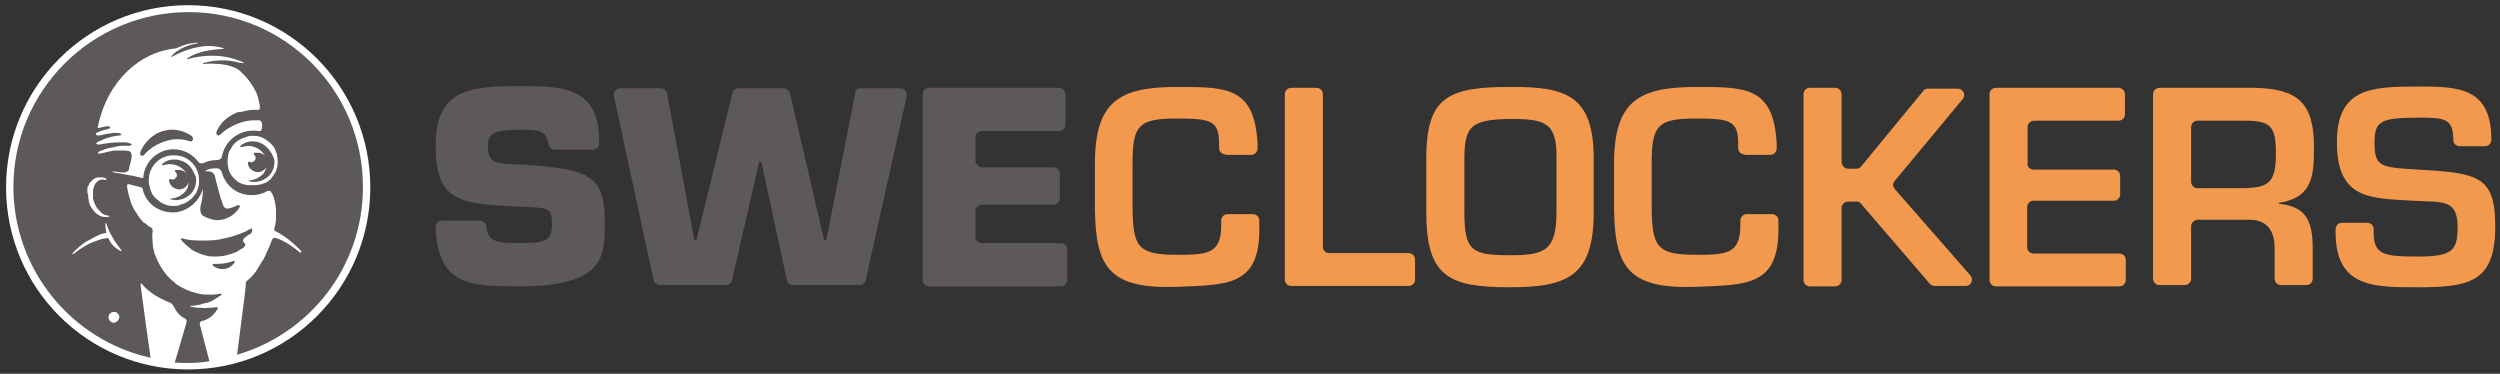
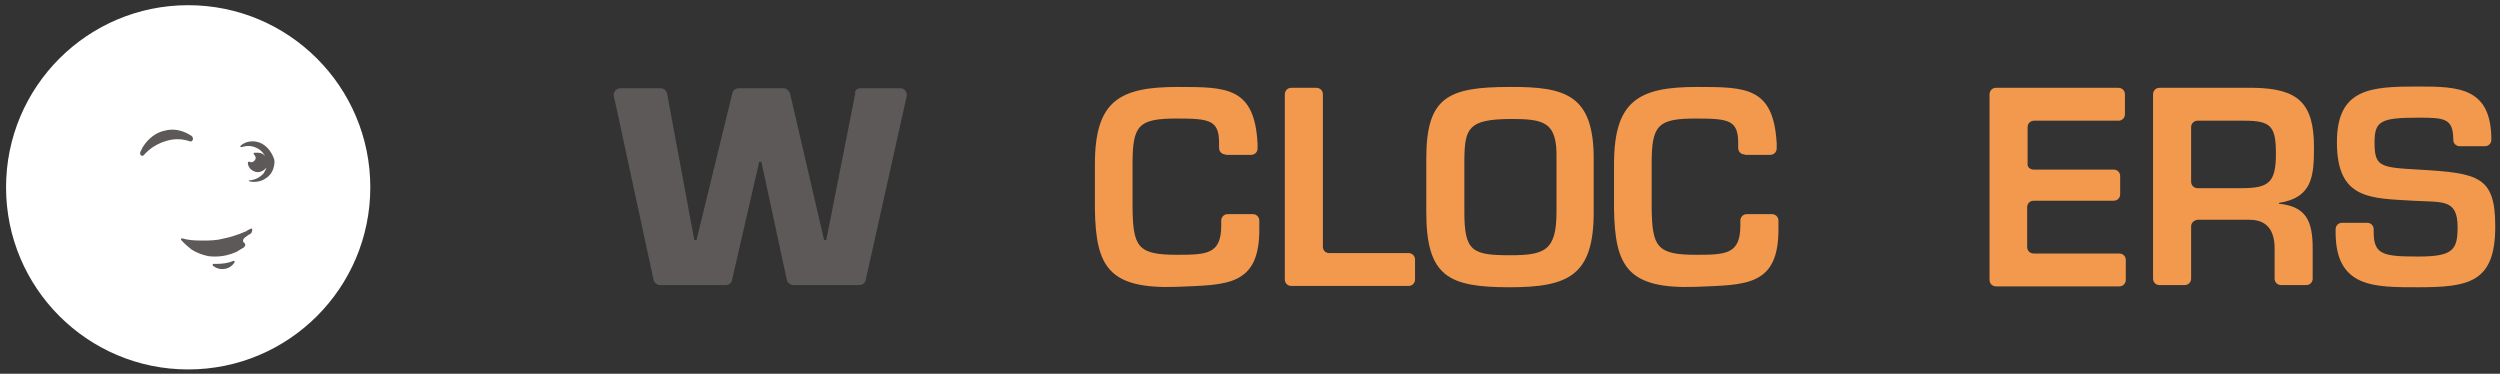
<svg xmlns="http://www.w3.org/2000/svg" version="1.1" id="Layer_1" x="0px" y="0px" viewBox="0 0 577.9 86.4" style="enable-background:new 0 0 577.9 86.4;" xml:space="preserve">
  <rect x="0" y="0" width="577.9" height="86.4" fill="#333333" stroke="none" />
  <style type="text/css">
	.st0{fill:#FFFFFF;}
	.st1{fill:#5D5958;}
	.st2{fill:#F3994E;}
</style>
  <g id="SWECLOCKERS_Light_1_">
    <circle class="st0" cx="43.5" cy="43.3" r="42.1" />
    <g>
-       <path class="st1" d="M122.9,38.2c13.5,1,16.9,2.7,16.9,13.1c0,7.5,0.4,14.9-19.8,14.9c-11.2,0-18.8-0.2-19.3-13.6    c0-0.8,0.6-1.6,1.5-1.6h8.7c0.7,0,1.5,0.6,1.5,1.3c0.4,3.5,2.2,3.9,7.6,3.9c5.7,0,7.6-0.4,7.6-4.2c0-4-0.7-3.9-6.4-4.2l-2.7-0.1    c-11.3-0.7-17.8-0.7-17.8-13.8s7.4-14,19.3-14c10,0,18.5,0.1,18.5,12.7v0.5c0,0.8-0.6,1.5-1.5,1.5h-8.7c-0.7,0-1.3-0.5-1.5-1.2    c-0.4-3.4-2.4-3.4-6.8-3.4c-6.6,0-7.2,1.3-7.2,3.9c0,3.6,1.8,3.8,5,4L122.9,38.2z" />
      <path class="st1" d="M198.9,20.4h9.2c1,0,1.6,0.8,1.5,1.8l-9.5,42.6c-0.1,0.6-0.7,1.1-1.5,1.1h-15.2c-0.7,0-1.3-0.5-1.5-1.1    l-5.9-27.4h-0.5l-6.3,27.4c-0.1,0.6-0.7,1.1-1.5,1.1h-15.1c-0.7,0-1.3-0.5-1.5-1.1l-9.2-42.6c-0.2-0.8,0.5-1.8,1.5-1.8h9.3    c0.7,0,1.3,0.5,1.5,1.2l6.3,33.9h0.5l8.3-34c0.1-0.6,0.7-1.1,1.5-1.1h10.3c0.7,0,1.2,0.5,1.5,1.1l7.9,34h0.5l6.7-33.9    C197.5,20.9,198.2,20.4,198.9,20.4z" />
-       <path class="st1" d="M227,38.7h16.5c0.8,0,1.5,0.6,1.5,1.5v5.6c0,0.8-0.6,1.5-1.5,1.5H227c-0.8,0-1.5,0.6-1.5,1.5v5.9    c0,0.8,0.6,1.5,1.5,1.5h18.2c0.8,0,1.5,0.6,1.5,1.5v7c0,0.8-0.6,1.5-1.5,1.5h-30.4c-0.8,0-1.5-0.6-1.5-1.5V21.8    c0-0.8,0.6-1.5,1.5-1.5h30c0.8,0,1.5,0.6,1.5,1.5v7c0,0.8-0.6,1.5-1.5,1.5H227c-0.8,0-1.5,0.6-1.5,1.5v5.5    C225.6,38,226.3,38.7,227,38.7z" />
      <path class="st2" d="M283.3,35.7c-0.8,0-1.5-0.6-1.5-1.5v-1.1c0-5.3-2.1-5.7-9.7-5.7c-8.9,0-10.3,1.5-10.3,10.4V48    c0.1,9.1,1.2,10.9,10.3,10.9c7,0,10.2-0.2,10.2-6.8V51c0-0.8,0.6-1.5,1.5-1.5h5.8c0.8,0,1.5,0.6,1.5,1.5v1.6    c0.2,13.7-7.6,13.2-18.9,13.7c-16,0.6-18.9-4.7-19.1-18V37.9c0-14.6,5.7-17.8,19.1-17.8c11.4,0,17.8,0,18.5,13.1v1.1    c0,0.8-0.6,1.5-1.5,1.5H283.3z" />
      <path class="st2" d="M307.3,58.5h18.3c0.8,0,1.5,0.6,1.5,1.5v4.6c0,0.8-0.6,1.5-1.5,1.5h-27.1c-0.8,0-1.5-0.6-1.5-1.5V21.8    c0-0.8,0.6-1.5,1.5-1.5h5.8c0.8,0,1.5,0.6,1.5,1.5v35.2C305.8,57.9,306.4,58.5,307.3,58.5z" />
      <path class="st2" d="M368.4,36.7v12.3c0,14.6-5.7,17.4-19.4,17.4c-14.1,0-19.3-2.4-19.3-17.4V36.7c0-14.2,4.9-16.6,19.3-16.6    C362.1,20,368.4,22.1,368.4,36.7z M338.5,36.7v12.3c0,9.1,1.8,10,10.6,10c8,0,10.7-1.1,10.7-10V36.7c0.2-8.6-2.9-9.2-10.7-9.2    C339.6,27.6,338.6,29.5,338.5,36.7z" />
      <path class="st2" d="M403.3,35.7c-0.8,0-1.5-0.6-1.5-1.5v-1.1c0-5.3-2.1-5.7-9.7-5.7c-8.9,0-10.3,1.5-10.3,10.4V48    c0.1,9.1,1.2,10.9,10.3,10.9c7,0,10.2-0.2,10.2-6.8V51c0-0.8,0.6-1.5,1.5-1.5h5.8c0.8,0,1.5,0.6,1.5,1.5v1.6    c0.2,13.7-7.6,13.2-18.9,13.7c-16,0.6-18.9-4.7-19.1-18V37.9c0-14.6,5.7-17.8,19.1-17.8c11.4,0,17.8,0,18.5,13.1v1.1    c0,0.8-0.6,1.5-1.5,1.5H403.3z" />
-       <path class="st2" d="M427.2,39h1.9c0.5,0,0.8-0.2,1.1-0.5L444.6,21c0.2-0.4,0.7-0.5,1.1-0.5h6.9c1.2,0,1.9,1.5,1.1,2.4l-15.7,18.9    c-0.5,0.6-0.5,1.3,0,1.9l17.5,20c0.8,1,0.1,2.4-1.1,2.4h-7.2c-0.4,0-0.8-0.2-1.1-0.5l-15.9-18.5c-0.2-0.4-0.7-0.5-1.1-0.5h-1.9    c-0.8,0-1.5,0.6-1.5,1.5v16.6c0,0.8-0.6,1.5-1.5,1.5h-5.8c-0.8,0-1.5-0.6-1.5-1.5V21.8c0-0.8,0.6-1.5,1.5-1.5h5.8    c0.8,0,1.5,0.6,1.5,1.5v15.7C425.8,38.4,426.5,39,427.2,39z" />
      <path class="st2" d="M470.1,39.2h18.5c0.8,0,1.5,0.6,1.5,1.5v4.2c0,0.8-0.6,1.5-1.5,1.5h-18.5c-0.8,0-1.5,0.6-1.5,1.5v9.2    c0,0.8,0.6,1.5,1.5,1.5h19.8c0.8,0,1.5,0.6,1.5,1.5v4.6c0,0.8-0.6,1.5-1.5,1.5h-28.5c-0.8,0-1.5-0.6-1.5-1.5V21.8    c0-0.8,0.6-1.5,1.5-1.5h28.3c0.8,0,1.5,0.6,1.5,1.5v4.6c0,0.8-0.6,1.5-1.5,1.5h-19.5c-0.8,0-1.5,0.6-1.5,1.5v8.5    C468.6,38.6,469.3,39.2,470.1,39.2z" />
      <path class="st2" d="M506.5,52.3v12.1c0,0.8-0.6,1.5-1.5,1.5h-5.8c-0.8,0-1.5-0.6-1.5-1.5V21.8c0-0.8,0.6-1.5,1.5-1.5h21.9    c10,0.2,13.8,3.4,13.8,13.7c0,6.8-0.4,11.7-8.1,12.9v0.2c6.2,0.6,7.8,3.9,7.8,10.3v7c0,0.8-0.6,1.5-1.5,1.5h-5.8    c-0.8,0-1.5-0.6-1.5-1.5v-7c0-3.9-1.6-6.6-5.8-6.6h-12C507.1,50.9,506.5,51.6,506.5,52.3z M518.1,43.5c6.4,0,8-1.3,8-8    c0-6.4-1.2-7.6-7.4-7.6H508c-0.8,0-1.5,0.6-1.5,1.5v12.6c0,0.8,0.6,1.5,1.5,1.5h10.1V43.5z" />
      <path class="st2" d="M547.2,51.5c0.8,0,1.5,0.6,1.5,1.5v0.7c0,5.2,2.3,5.6,10.3,5.6c8,0,9.1-1.5,9.1-6.8c0-6.6-3.5-5.7-10.3-6.1    c-9.8-0.6-17.6-0.2-17.6-13.5C540.2,20.4,548,20,559,20c9.3,0,16.9,0.2,16.9,12.3l0,0c0,0.8-0.6,1.5-1.5,1.5h-5.8    c-0.8,0-1.5-0.6-1.5-1.5l0,0c0-5-2.1-5.1-8.1-5.1c-8.7,0-10.1,0.8-10.1,5.7c0,5.6,1.2,5.8,10.1,6.3c14.1,0.8,17.8,1.6,17.8,13.2    c0,12.9-6.1,14-17.8,14c-10.1,0-19.1,0.2-19.1-12.7v-0.7c0-0.8,0.6-1.5,1.5-1.5H547.2z" />
    </g>
    <g>
      <g>
-         <path class="st1" d="M42,37.2c-1.5-0.6-3.3-0.4-4.5,0.7c-0.1,0.1-0.1,0.1,0,0.2c0,0.1,0.1,0.1,0.2,0.1h0.1     c1.5-0.5,2.8-0.2,3.8,0.4c0.6,0.4,1.1,0.8,1.5,1.5c-0.4-0.5-0.8-0.7-1.5-0.8c-0.4,0-0.6,0-1,0c-0.2,0-0.2,0.2-0.1,0.4     c0.2,0.2,0.4,0.5,0.4,0.8c0,0.5-0.4,0.8-0.8,1c-0.2,0-0.5,0-0.6-0.1s-0.4,0-0.4,0.2c0,0.2,0,0.4,0.1,0.6c0.2,0.8,1.1,1.5,2.1,1.6     c1.1,0,2.1-0.7,2.3-1.8c0,0.7-0.2,1.6-0.7,2.2c-0.7,0.8-1.8,1.6-3.4,1.7l0,0c-0.1,0-0.1,0.1-0.1,0.1s0,0.1,0.1,0.1     c0.7,0.2,1.6,0.2,2.3,0c0.7-0.1,1.5-0.6,2.1-1.1c0.2-0.2,0.6-0.6,0.7-0.8c0.2-0.4,0.4-0.7,0.5-1.1c0.2-0.7,0.4-1.6,0.1-2.3     C44.6,39.1,43.5,37.6,42,37.2z" />
-       </g>
+         </g>
      <g>
        <path class="st1" d="M56.7,56.7c0-0.1,0-0.2-0.1-0.4c0-0.1-0.1-0.1-0.2-0.2c-0.1-0.1-0.2-0.2-0.2-0.4c-0.1-0.5,0.4-0.8,1.1-1.3     l0,0c0.1-0.1,0.2-0.2,0.4-0.2c0,0,0.1,0,0.1-0.1c0.4-0.2,0.5-0.6,0.5-1c0-0.2-0.1-0.4-0.4-0.2c-0.1,0-0.1,0.1-0.2,0.1     c-0.2,0.1-0.5,0.2-0.7,0.4c-0.5,0.2-1.1,0.5-1.7,0.7l0,0c-0.2,0.1-0.4,0.1-0.6,0.2c-1.3,0.5-2.8,0.8-4.2,1.1     c-0.8,0.1-1.7,0.2-2.5,0.2l0,0c-0.6,0-1.2,0-1.7,0c-1.5,0-2.8-0.1-4.2-0.5c-0.2,0-0.4,0.1-0.2,0.4c0.7,0.8,1.5,1.5,2.4,2.2     c1.1,0.7,2.4,1.2,3.8,1.5c0.6,0.1,1.1,0.1,1.7,0.1c1.7,0,3.4-0.4,4.9-1.1c0.6-0.4,1.2-0.7,1.8-1.1C56.5,56.9,56.7,56.8,56.7,56.7     z" />
      </g>
      <g>
        <path class="st1" d="M44.4,31.5L44.4,31.5c-1.9-1.3-4.1-1.9-6.3-1.3C36,30.6,34.2,32.1,33,34c-0.1,0.2-0.5,1-0.5,1     c-0.1,0.1-0.1,0.2-0.1,0.5c0,0.4,0.4,0.6,0.6,0.5c0.1,0,0.1-0.1,0.2-0.1l0,0c1.5-1.7,3.3-2.8,5.5-3.4c1.8-0.5,3.6-0.4,5.3,0.2     l0,0c0.1,0,0.1,0,0.2,0c0.2-0.1,0.5-0.4,0.4-0.7C44.5,31.7,44.5,31.6,44.4,31.5z" />
      </g>
      <g>
        <path class="st1" d="M54,60.3c-1.2,0.5-2.5,0.7-4,0.7c-0.2,0-0.5,0-0.7,0c-0.1,0-0.2,0.2-0.1,0.4c0.6,0.5,1.3,0.8,2.2,0.8     c1.2,0,2.3-0.6,2.9-1.7C54.2,60.5,54.1,60.2,54,60.3z" />
      </g>
      <g>
-         <path class="st1" d="M83.9,43.2c0-22.3-18-40.4-40.3-40.4S3.1,20.9,3.1,43.2c0,19.3,13.6,35.5,31.7,39.5v-0.1l-1-7l0,0l-1.3-9.7     c0-0.4,0.1-0.5,0.4-0.2c0.7,1,1.7,1.7,2.7,2.4c1.1,0.7,2.3,1.3,3.5,1.8c0.5,0.1,0.8,0.5,1.1,1c0.5,1.1,1.3,2.1,2.5,2.7     c0.4,0.1,0.5,0.6,0.4,1l-2.7,9.2c1,0.1,1.9,0.1,2.9,0.1c1.7,0,3.4-0.1,5.1-0.4l-2.2-8.5c-0.1-0.4,0.1-0.7,0.5-0.8     c0.5-0.1,0.8-0.2,1.3-0.5c1-0.5,1.7-1.3,2.3-2.3c0.1-0.1,0-0.4-0.2-0.4c-0.8,0.1-1.8,0.2-2.8,0.2h-0.1c-0.6,0-1.3-0.1-1.9-0.1     c-0.5-0.1-0.8-0.1-1.2-0.2c-0.2,0-0.1-0.2,0-0.2c0.4,0,0.7,0,1.1-0.1c0.5-0.1,1.1-0.1,1.6-0.4c0.2,0,0.4-0.1,0.6-0.1l0,0     c1-0.2,1.8-0.6,2.5-1.1c0.4-0.2,0.7-0.5,1.1-0.7c0.1,0,0.1-0.1,0.2-0.2c0.1-0.1,0-0.2-0.1-0.2c-0.1,0-0.1,0-0.2,0     c-0.5,0.1-1,0.1-1.5,0.2c-0.5,0-0.8,0-1.3,0c-1,0-1.9-0.1-2.9-0.4c-1.5-0.4-2.9-1-4.1-1.8c-0.2-0.1-0.5-0.2-0.6-0.5     c-0.8-0.6-1.6-1.3-2.2-2.1c-0.4-0.5-0.7-1-1.1-1.6s-0.7-1.3-1-1.9c-0.1-0.5-0.4-0.8-0.5-1.3c-0.2-0.7-0.4-1.5-0.4-2.2     c0-0.5-0.1-1.1-0.1-1.6v-0.1c0-0.2,0-0.8,0.1-1.2c0-0.4-0.1-0.7-0.4-0.8c-0.1-0.1-0.4-0.2-0.4-0.2c-0.2-0.2-0.5-0.4-0.7-0.6     l-0.1-0.1l-0.1-0.1c0,0,0,0-0.1,0c-0.2-0.1-0.4-0.2-0.6-0.5c-0.5-0.5-0.8-1-1.2-1.6c-0.1-0.2-0.2-0.4-0.4-0.6     c-0.5-0.8-1-1.7-1.2-2.7c-0.2-0.7-0.5-1.5-0.6-2.3c-0.1-0.5-0.4-1.6,0.4-1.3l0,0c1.6,0.4,3,0.8,3,0.8l0,0l0,0     c0.6,3.4,3.6,5.8,7.3,5.7c3-0.1,5.9-2.5,6.7-5.5c0,1.2-0.1,2.5-0.5,3.8l0,0c0,0-0.4,1.7,0.4,2.4c1,0.6,2.1,1,3.3,1.1     c2.3,0,4.2-1.2,5.3-3c0.1-0.2-0.1-0.6-0.4-0.5c-1.3,0.5-2.8,1.5-3.4,0.1c-0.6-1.5-1.5-4.9-1.9-6.7c-0.1-0.7-0.8-1.2-1.6-1.2     c-0.1,0-0.2,0-0.4,0l0,0c0,0-0.5,0-0.1-0.2c0.7-0.4,1.6-0.5,2.4-0.5h0.1c0.6,0,1,0.4,1.2,1c0.8,3,3.5,5.2,6.8,5.2     c1.2,0,2.4-0.2,3.4-0.8l0,0l0,0l0,0c0.2-0.1,0.8-0.4,1.1,0c0.4,0.5,1,1.7,1.2,4.2c0,0.6,0,1.2,0,1.8c0,0.7-0.1,1.6-0.4,2.5     c-0.1,0.4,0.1,0.6,0.4,0.7c1.3,0.7,2.7,1.6,3.9,2.7c0.7,0.6,1.3,1.2,1.9,1.8c0.2,0.2-0.1,0.5-0.2,0.4c-1.5-1.2-3.4-2.7-5.7-3.4     c-0.4-0.1-0.7,0.1-0.8,0.4c-0.4,1.1-1,2.5-1.5,3.5l0,0c-0.1,0.4-0.4,0.7-0.5,1.1l-0.1,0.1c-0.1,0.1-0.4,0.6-0.5,0.8l0,0l0,0     c-0.4,0.6-0.7,1.2-1.1,1.8l0,0l0,0c-0.6,0.8-1.3,1.6-2.2,2.3c-0.1,0.1-0.2,0.4-0.2,0.5l0,0.6l-0.2,1.7v0.2l-1.8,14V82     C71.6,77.1,83.9,61.7,83.9,43.2z M20.2,44.4c0-0.1,0-0.1,0-0.2c0-0.1,0-0.1,0-0.2s0-0.1,0-0.2c0-0.1,0-0.1,0-0.2v-0.2l0.1-0.2     c0-0.1,0-0.1,0.1-0.2l0.1-0.2c0.1-0.1,0.1-0.2,0.2-0.5c0.1-0.1,0.2-0.2,0.4-0.4c0.2-0.2,0.5-0.5,0.7-0.6c0.1,0,0.1-0.1,0.2-0.1     s0.1-0.1,0.2-0.1c0.1,0,0.4-0.1,0.5-0.1c0.4,0,0.6,0,1,0c0.1,0,0.2,0.1,0.5,0.1c0.1,0.1,0.2,0.1,0.4,0.2l0,0l0,0c0,0,0,0,0,0.1     c0,0,0,0,0,0.1l-0.1,0.1l0,0c-0.2,0-0.5-0.1-0.7-0.1c-0.2,0-0.5,0-0.7,0.1s-0.5,0.2-0.6,0.4c-0.2,0.1-0.4,0.4-0.5,0.5     c0,0-0.1,0.1-0.1,0.2c-0.1,0.1-0.1,0.4-0.2,0.5c-0.1,0.2-0.1,0.5-0.2,0.7c0,0.1,0,0.2,0,0.4s0,0.2,0,0.4c0,0.2,0,0.5,0,0.7     c0,0.1,0,0.2,0,0.4s0,0.2,0.1,0.4c0.1,0.4,0.2,0.7,0.4,1.1c0.1,0.4,0.4,0.7,0.6,1c0.4,0.4,0.7,0.7,1.1,1.1     c0.1,0.1,0.2,0.1,0.4,0.2c0.2,0.1,0.5,0.2,0.7,0.2c0.1,0,0.2,0,0.4,0.1c0,0,0.1,0,0.1,0.1c0,0,0,0.1-0.1,0.1l0,0     c-0.6,0.1-1.2,0.1-1.8-0.1c-0.6-0.2-1.1-0.6-1.5-1c-0.5-0.6-1-1.2-1.2-1.9c-0.1-0.2-0.2-0.6-0.2-0.8c0-0.1,0-0.4-0.1-0.5     c0-0.1,0-0.1,0-0.2c0-0.1,0-0.1,0-0.2c0-0.1,0-0.1,0-0.2C20.2,44.6,20.2,44.4,20.2,44.4z M26.3,74.6c-0.7,0-1.2-0.6-1.2-1.3     c0-0.7,0.6-1.2,1.3-1.2s1.2,0.6,1.2,1.3C27.5,73.9,27,74.6,26.3,74.6z M27.8,58L27.8,58c-0.6-0.4-1.2-0.7-1.6-1.2     c-0.5-0.5-0.8-1-1.1-1.6c0-0.1-0.1-0.1-0.1-0.2l0,0c-0.7,0.1-1.5,0.2-2.2,0.5c-0.7,0.2-1.5,0.5-2.1,0.8c-0.7,0.4-1.3,0.7-1.9,1.1     c-0.6,0.4-1.2,0.8-1.8,1.3l0,0c-0.1,0.1-0.2,0.1-0.2,0c-0.1-0.1-0.1-0.2,0-0.2c0.5-0.6,1.1-1.1,1.7-1.6c0.6-0.5,1.2-1,1.9-1.3     s1.3-0.8,2.1-1.1c0.7-0.4,1.3-0.5,2.1-0.7c0-0.1,0-0.2-0.1-0.4c-0.1-0.6-0.2-1.2-0.1-1.9l0,0l0,0h0.1c0.4,1.1,0.8,2.3,1.5,3.3     c0.2,0.5,0.6,1.1,1,1.6c0.4,0.5,0.7,1,1.1,1.5v0.1C27.9,58,27.9,58,27.8,58z M45.6,44c-0.1,0.1-0.1,0.4-0.2,0.5     c-0.4,0.6-0.8,1.2-1.5,1.7c-0.1,0.1-0.2,0.2-0.5,0.4c-0.4,0.2-0.6,0.4-1,0.5s-0.7,0.2-1.1,0.4c-0.4,0.1-0.7,0.1-1.2,0.1     c-0.4,0-0.8,0-1.2-0.1c-0.4-0.1-0.7-0.2-1.1-0.4c-0.4-0.1-0.7-0.4-1-0.6c-0.1-0.1-0.2-0.2-0.5-0.4c-0.6-0.5-1.1-1.1-1.3-1.7     c-0.1-0.1-0.1-0.4-0.2-0.5c-0.2-0.7-0.5-1.5-0.4-2.3l0,0c0-3.3,2.7-5.8,5.9-5.7c3.3,0,5.8,2.7,5.7,5.9     C46.1,42.5,45.9,43.2,45.6,44z M51.3,36.2c-0.1,0.5-0.6,0.8-1.1,0.8l0,0c-1.1,0-2.2,0.2-3.2,0.7c-0.4,0.1-0.8,0.1-1.1-0.2     c-1.3-1.8-3.4-3-5.8-3c-3.6,0-6.8,2.9-7,6.7l0,0L31,40.7c0,0-3.3-0.6-4.5-0.8c-1.1-0.2-0.6-0.4,1-0.1c0.6,0.1,2.1,0.2,2.3-0.6     c0,0,0-0.2,0.1-0.6c0-0.2,0.4-1.2,0.5-2.2l0,0c0.2-1.1-0.4-1.5-0.7-1.5c-0.2,0-0.5-0.1-0.8-0.1c-0.2,0-0.4,0-0.6,0     c-0.2,0-0.6,0-0.8,0c-0.1,0-0.1,0-0.2,0c-0.2,0-0.6,0-0.8,0l0,0l0,0c-0.2,0-0.5,0-0.6,0.1c-0.6,0.1-1.2,0.2-1.8,0.4l0,0h-0.1l0,0     l0,0c-0.1,0-0.2,0.1-0.4,0.1l0,0l0,0c-0.4,0.1-0.7,0.1-0.8,0.1c-0.4-0.1,0.1-0.5,0.2-0.5c0.1-0.1,0.2-0.1,0.5-0.2h0.1     c0.7-0.4,1.5-0.6,2.3-0.7c0.7-0.2,1.6-0.4,2.4-0.4c0.5,0,1,0,1.6,0l0,0c0,0,0.7-0.1,0.5-0.4c-0.2-0.2-1.3-0.4-1.3-0.4l0,0     c-0.2,0-0.5,0-0.7,0c-1,0-1.8,0-2.7,0.1c-0.5,0.1-1.6,0.2-1.6,0.2s-1.3,0.4-1.7,0.1c-0.5-0.2,0.4-0.6,0.4-0.6l0,0     c0.5-0.2,1.1-0.5,1.6-0.7c0.8-0.2,1.7-0.5,2.5-0.6c0.2,0,0.6-0.1,0.8-0.1c0.2,0,0.5-0.1,0.2-0.4c-0.2-0.2-1.2-0.2-1.3-0.2l0,0     h-0.1c-0.8,0.1-1.7,0.2-2.5,0.4c0,0-1.3,0.4-1.7,0.1c-0.4-0.2,0-0.5,0.2-0.6h-0.1c0,0,0,0,0.1,0c0.1,0,0.1,0,0.1,0l0,0     c0.7-0.4,1.6-0.6,2.4-0.8c0.4-0.1,0.5-0.2,0.4-0.4c-0.2-0.4-0.8-0.2-1.8,0c-0.2,0.1-0.6,0.1-0.8,0.2c-0.1,0-0.4-0.1-0.2-0.2     c2.2-10.9,10-17.5,18-18.2c0.2,0,1.2-0.6,2.7-1c0.7-0.2,1.6-0.2,2.3-0.4l0,0c0,0,0.1,0,0.1,0.1c0,0,0,0.1-0.1,0.1     s-0.2,0.1-0.4,0.1l0,0c0,0-3.6,0.6-5.5,2.8l0,0l-0.1,0.1l0,0l0,0c0,0.1,0.1,0.2,0.2,0.1c4-2.2,6.8-2.3,7.2-2.4     c1.6-0.2,3.2,0,4.6,0.4l0,0c0,0,0.1,0,0.1,0.1c0,0,0,0.1-0.1,0.1c-1.5,0.1-2.8,0.2-4.1,0.5l0,0h-0.1c-1.5,0.4-2.8,0.8-4,1.6     c-0.4,0.2-0.1,0.4,0.2,0.2c4-1.1,7.4-0.7,8.9-0.4c0.6,0.1,2.3,0.6,3.8,1.2l0,0c0,0,0.1,0.1,0,0.1l-0.1,0.1     c-0.2,0-0.5-0.1-0.8-0.1l0,0c-4.5-1.3-8.4,0.1-8.4,0.1c-0.1,0-0.1,0.2,0,0.2c2.2-0.2,6.1-0.2,8.4,1.5c0.1,0.1,0.2,0.2,0.4,0.4     c0,0,0,0,0.1,0.1c1.6,1.5,2.7,3.2,3.4,4.7c0.4,1,0.7,2.4,0.8,3.3c0,0.4-0.2,0.6-0.5,0.6c-1.5-0.1-2.5,0.1-3.5,0.4h-0.1     c-0.1,0-0.4,0.1-0.5,0.1H55c-0.8,0.4-1.3,0.6-1.3,0.6l0,0c-0.6,0.4-1.3,0.8-1.8,1.3c-1.1,1-1.7,2.3-1.7,2.3     C50,30.5,50,30.6,50,30.8c0.1,0.4,0.4,0.6,0.6,0.5c0.1,0,0.1-0.1,0.2-0.1l0,0c1.7-1.6,3.8-2.7,6.1-3.2c1-0.2,1.9-0.2,2.9-0.2     c0.5,0,0.8,0.4,0.8,1.2v0.1c0,0.8-0.2,1.3-0.8,1.2l0,0c-0.4-0.1-0.7-0.1-1.1-0.1C55.1,30.1,51.9,32.7,51.3,36.2z M63.9,39.2     c-0.1,0.5-0.4,0.8-0.6,1.2c-0.1,0.2-0.4,0.5-0.5,0.7c-0.2,0.2-0.4,0.5-0.6,0.6c-0.2,0.2-0.5,0.4-0.7,0.5     c-0.1,0.1-0.4,0.1-0.5,0.2h-0.1c-0.1,0.1-0.4,0.1-0.5,0.2c-0.1,0-0.2,0.1-0.5,0.1h-0.1c-0.1,0-0.2,0-0.4,0.1h-0.1     c-0.1,0-0.2,0-0.4,0h-0.1c-0.1,0-0.4,0-0.5,0c-0.1,0-0.4,0-0.5,0h-0.1c-0.1,0-0.2,0-0.4,0h-0.1c-0.1,0-0.2,0-0.4-0.1h-0.1     c-0.1,0-0.2-0.1-0.5-0.1c-0.1-0.1-0.4-0.1-0.5-0.2c0,0-0.1,0-0.1-0.1c-0.1-0.1-0.4-0.1-0.5-0.2c-0.2-0.1-0.5-0.4-0.7-0.6     c-0.2-0.2-0.5-0.4-0.6-0.6c-0.2-0.2-0.4-0.5-0.5-0.7c-0.2-0.4-0.4-0.8-0.5-1.2c-0.1-0.6-0.2-1.1-0.2-1.7c0-0.6,0.1-1.2,0.2-1.7     c0.1-0.4,0.2-0.7,0.5-1.1c0.2-0.4,0.4-0.6,0.6-1c0.6-0.7,1.3-1.2,2.3-1.6c0.4-0.1,0.7-0.2,1.1-0.4c0.4-0.1,0.7-0.1,1.2-0.1     c0.4,0,0.8,0,1.2,0.1c0.4,0.1,0.7,0.2,1.1,0.4c0.8,0.4,1.6,1,2.2,1.7c0.2,0.2,0.5,0.6,0.6,1s0.4,0.7,0.4,1.1     c0.1,0.6,0.2,1.1,0.2,1.7C64.2,38.1,64.1,38.7,63.9,39.2z" />
-       </g>
+         </g>
      <g>
        <path class="st1" d="M60.1,33c-1.5-0.6-3.3-0.4-4.5,0.7c-0.1,0.1-0.1,0.1,0,0.2c0,0.1,0.1,0.1,0.2,0.1h0.1     c1.5-0.5,2.8-0.2,3.8,0.4c0.7,0.4,1.2,1,1.6,1.7c-0.4-0.5-0.8-0.7-1.5-0.8c-0.4,0-0.6,0-1,0c-0.2,0-0.2,0.2-0.1,0.4     c0.2,0.2,0.4,0.5,0.4,0.8c0,0.5-0.4,0.8-0.8,1c-0.2,0-0.5,0-0.6-0.1s-0.4,0-0.4,0.2s0,0.4,0.1,0.6c0.2,0.8,1.1,1.5,2.1,1.6     c0.8,0,1.6-0.4,2.1-1.1c-0.1,0.5-0.4,0.8-0.6,1.3c-0.7,0.8-1.8,1.6-3.4,1.7l0,0c-0.1,0-0.1,0.1-0.1,0.1s0,0.1,0.1,0.1     c0.7,0.2,1.6,0.2,2.3,0c0.7-0.1,1.5-0.6,2.1-1.1c0.2-0.2,0.6-0.6,0.7-0.8c0.2-0.4,0.4-0.7,0.5-1.1c0.2-0.7,0.4-1.6,0.1-2.3     C62.7,35,61.6,33.6,60.1,33z" />
      </g>
    </g>
  </g>
</svg>